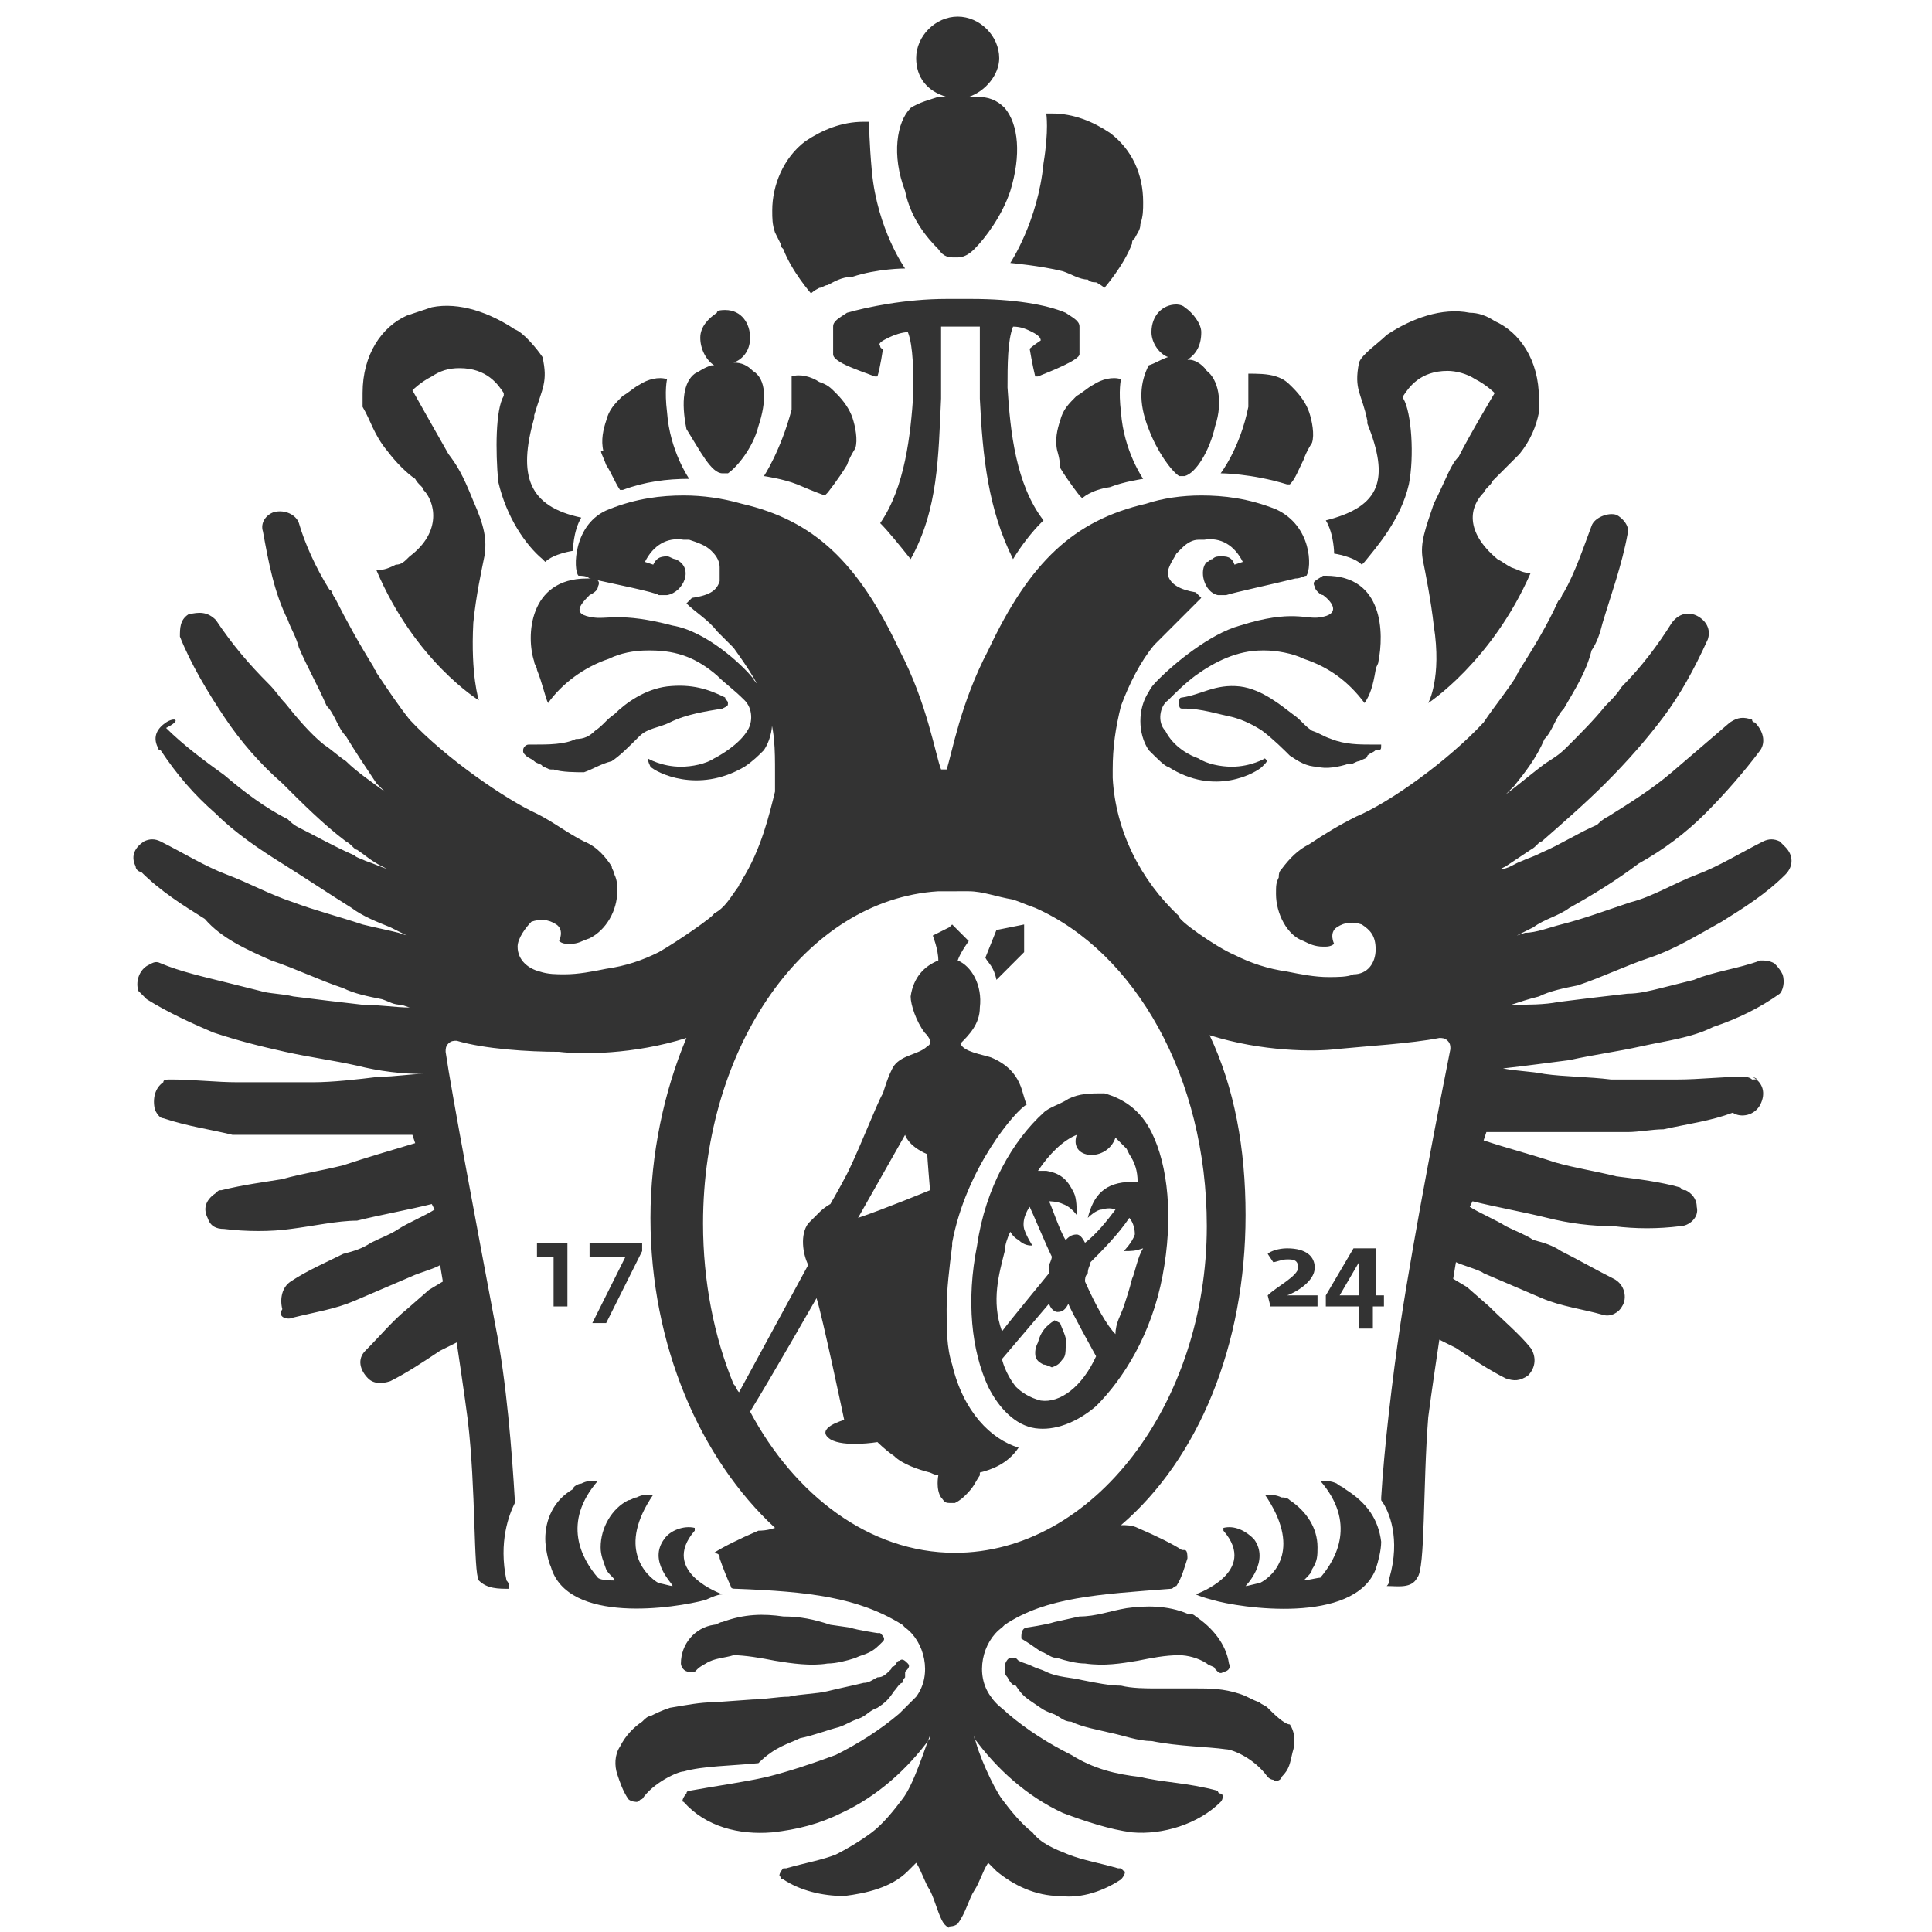
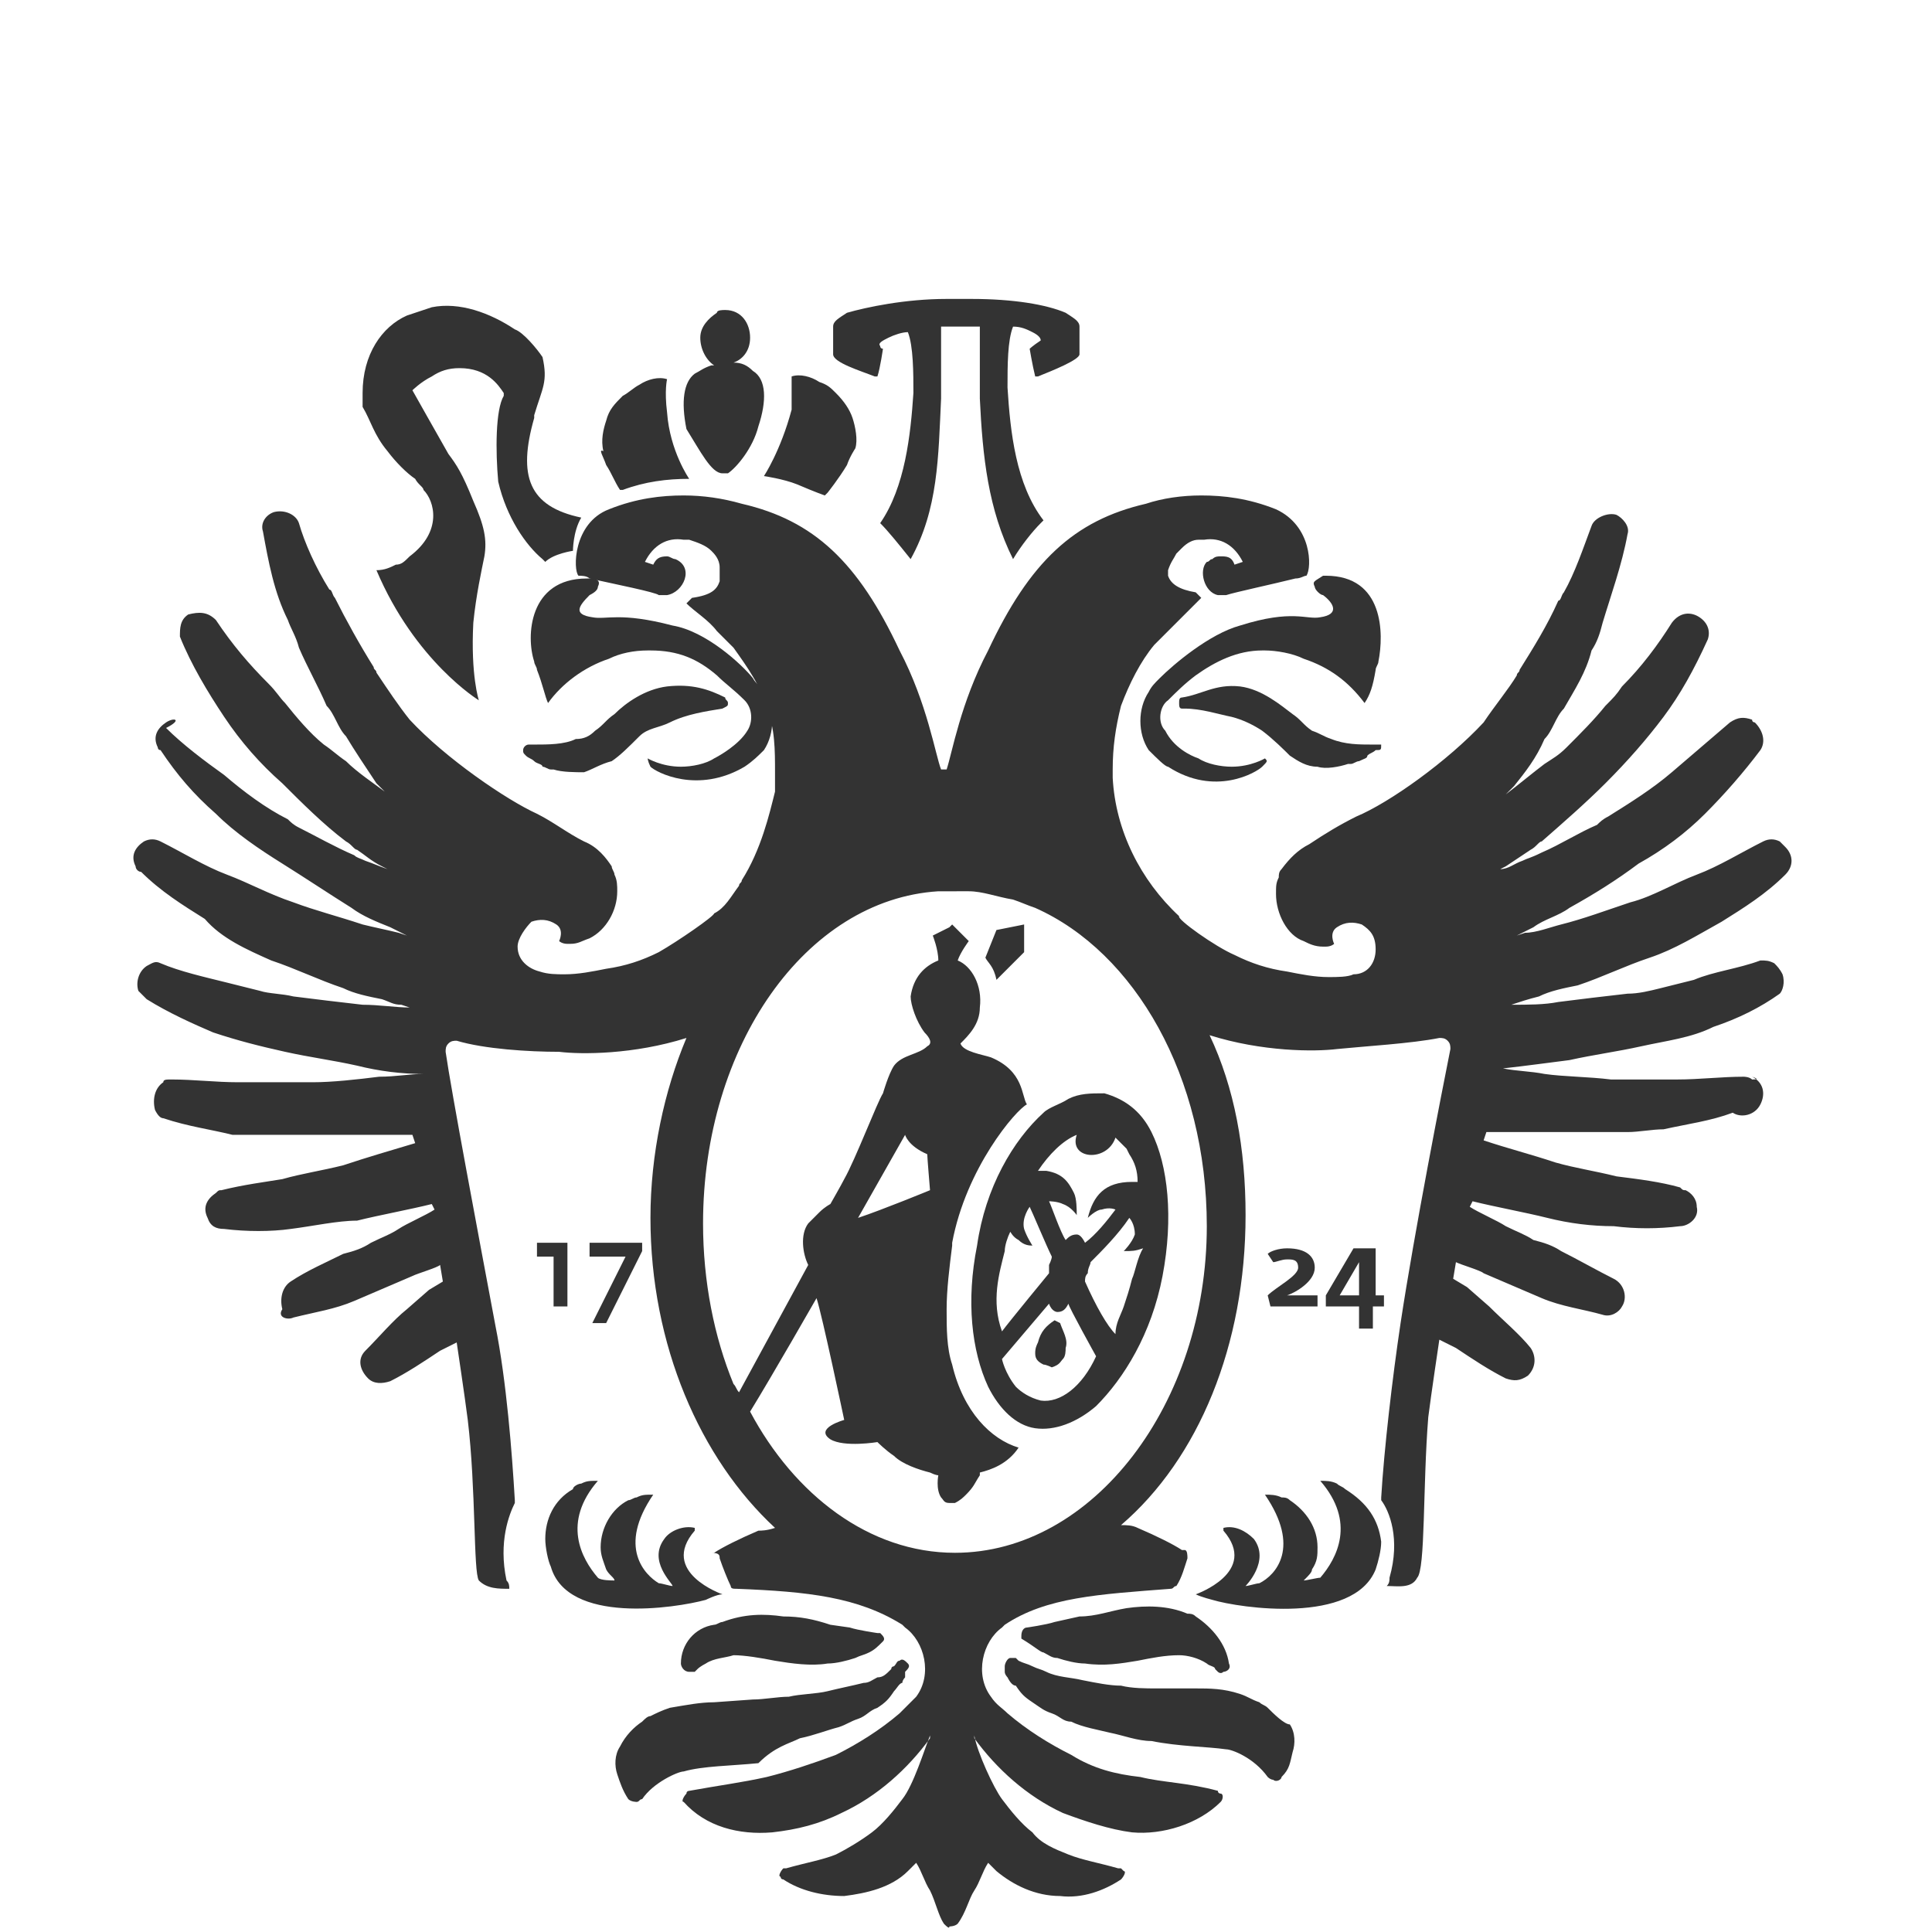
<svg xmlns="http://www.w3.org/2000/svg" id="Layer_1" x="0px" y="0px" viewBox="0 0 69.8 69.8" style="enable-background:new 0 0 69.8 69.8;" xml:space="preserve">
  <style type="text/css"> .st0{fill-rule:evenodd;clip-rule:evenodd;fill:#333333;} </style>
  <g>
-     <path class="st0" d="M28.2,8.8c0,0.1,0,0.1,0.1,0.2c0.3,0.8,1,1.6,1,1.6l0,0l0,0c0,0,0.1-0.1,0.3-0.2c0.1,0,0.2-0.1,0.3-0.1 c0.2-0.1,0.5-0.3,0.9-0.3c0.9-0.3,1.9-0.3,1.9-0.3s-1-1.4-1.2-3.5c-0.1-1.1-0.1-1.7-0.1-1.8c-0.1,0-0.2,0-0.2,0 c-0.8,0-1.5,0.3-2.1,0.7l0,0c-0.8,0.6-1.2,1.6-1.2,2.5c0,0.3,0,0.5,0.1,0.8C28,8.4,28.1,8.6,28.2,8.8 M33.9,9 c0.2,0.3,0.4,0.3,0.6,0.3h0.1c0.2,0,0.4-0.1,0.6-0.3c0.4-0.4,1-1.2,1.3-2.1c0.4-1.3,0.3-2.4-0.2-3c-0.3-0.3-0.6-0.4-1-0.4 c-0.1,0-0.3,0-0.3,0c0.6-0.2,1.1-0.8,1.1-1.4c0-0.8-0.7-1.5-1.5-1.5c-0.8,0-1.5,0.7-1.5,1.5c0,0.7,0.4,1.2,1.1,1.4 c-0.1,0-0.3,0-0.3,0c-0.3,0.1-0.7,0.2-1,0.4c-0.5,0.5-0.7,1.7-0.2,3C32.9,7.9,33.5,8.6,33.9,9 M47.9,18.8c0.3,0.5,0.3,1.2,0.3,1.2 s0.7,0.1,1,0.4l0.1-0.1c0.4-0.5,1.3-1.5,1.6-2.8c0.2-1,0.1-2.6-0.2-3.1v-0.1c0.2-0.3,0.6-0.9,1.6-0.9c0.3,0,0.7,0.1,1,0.3 c0.4,0.2,0.7,0.5,0.7,0.5s-0.9,1.5-1.3,2.3c-0.3,0.3-0.4,0.7-0.9,1.7c-0.3,0.9-0.5,1.4-0.4,2c0.1,0.5,0.3,1.5,0.4,2.4 c0.3,1.9-0.2,2.8-0.2,2.8l0,0l0,0c0,0,2.3-1.5,3.7-4.7l0,0l0,0c-0.3,0-0.4-0.1-0.7-0.2c-0.2-0.1-0.3-0.2-0.5-0.3 c-1.2-1-1-1.9-0.5-2.4c0.1-0.2,0.3-0.3,0.3-0.4c0.3-0.3,0.7-0.7,1-1c0.4-0.5,0.6-1,0.7-1.5c0-0.2,0-0.3,0-0.5 c0-1.4-0.7-2.4-1.6-2.8c-0.3-0.2-0.6-0.3-0.9-0.3c-1-0.2-2.1,0.2-3,0.8c-0.3,0.3-0.9,0.7-1,1c-0.2,1,0.1,1.1,0.3,2.1c0,0,0,0,0,0.1 C50.2,17.3,49.9,18.3,47.9,18.8 M38.3,16.9c0.3,0.5,0.7,1,0.7,1l0,0l0.1,0.1c0,0,0.3-0.3,1-0.4c0.5-0.2,1.2-0.3,1.2-0.3 s-0.7-1-0.8-2.4c-0.1-0.8,0-1.2,0-1.2l0,0l0,0c-0.3-0.1-0.7,0-1,0.2c-0.2,0.1-0.4,0.3-0.6,0.4c-0.3,0.3-0.5,0.5-0.6,0.9 c-0.1,0.3-0.2,0.7-0.1,1.1C38.2,16.3,38.3,16.6,38.3,16.9 M41.5,15.5c0.3,0.8,0.8,1.5,1.1,1.7c0.1,0,0.1,0,0.2,0 c0.4-0.1,0.9-0.9,1.1-1.8c0.3-0.9,0.1-1.7-0.3-2C43.4,13.1,43.1,13,43,13c0,0,0,0-0.1,0c0.3-0.2,0.5-0.5,0.5-1 c0-0.3-0.3-0.7-0.6-0.9c-0.1-0.1-0.3-0.1-0.3-0.1c-0.5,0-0.9,0.4-0.9,1c0,0.4,0.3,0.8,0.6,0.9c-0.3,0.1-0.4,0.2-0.7,0.3 C41.2,13.8,41.1,14.5,41.5,15.5 M44.1,17.1c0,0,1.1,0,2.4,0.4c0,0,0,0,0.1,0c0.2-0.2,0.3-0.5,0.5-0.9c0.1-0.3,0.3-0.6,0.3-0.6 c0.1-0.3,0-0.8-0.1-1.1s-0.3-0.6-0.6-0.9c-0.2-0.2-0.3-0.3-0.6-0.4l0,0l0,0c-0.3-0.1-0.7-0.1-1-0.1c0,0,0,0.4,0,1.2 C44.8,16.2,44.1,17.1,44.1,17.1L44.1,17.1L44.1,17.1 M36.5,9.5c0,0,1.1,0.1,1.9,0.3c0.3,0.1,0.6,0.3,0.9,0.3 c0.1,0.1,0.2,0.1,0.3,0.1c0.2,0.1,0.3,0.2,0.3,0.2l0,0l0,0c0,0,0.7-0.8,1-1.6c0-0.1,0-0.1,0.1-0.2c0.1-0.2,0.2-0.3,0.2-0.5 c0.1-0.3,0.1-0.5,0.1-0.8c0-1-0.4-1.9-1.2-2.5l0,0c-0.6-0.4-1.3-0.7-2.1-0.7c-0.1,0-0.2,0-0.2,0s0.1,0.6-0.1,1.8 C37.5,8,36.5,9.5,36.5,9.5" />
    <path class="st0" d="M37.2,12.6c0,0,0.1,0.6,0.2,1h0.1C38,13.4,39,13,39,12.8v-1c0-0.2-0.2-0.3-0.5-0.5c-0.7-0.3-1.9-0.5-3.4-0.5 h-0.9c-1.5,0-2.9,0.3-3.6,0.5c-0.3,0.2-0.5,0.3-0.5,0.5v1c0,0.3,1,0.6,1.5,0.8h0.1c0.1-0.3,0.2-1,0.2-1s-0.1,0-0.1-0.1 c-0.1-0.1,0.1-0.2,0.3-0.3c0.2-0.1,0.5-0.2,0.7-0.2c0.2,0.5,0.2,1.5,0.2,2.2c-0.1,1.5-0.3,3.4-1.2,4.7c0.3,0.3,0.7,0.8,1.1,1.3 c1-1.8,1-3.7,1.1-5.8c0-0.9,0-1.9,0-2.6c0.1,0,0.3,0,0.7,0c0.3,0,0.6,0,0.7,0c0,0.7,0,1.7,0,2.6c0.1,2.1,0.3,4,1.2,5.8 c0.3-0.5,0.7-1,1-1.3l0.1-0.1c-1-1.3-1.2-3.2-1.3-4.8c0-0.8,0-1.7,0.2-2.2c0.3,0,0.5,0.1,0.7,0.2c0.2,0.1,0.3,0.2,0.3,0.3 C37.3,12.5,37.2,12.6,37.2,12.6 M49.9,26.9L49.9,26.9L49.9,26.9L49.9,26.9h-0.3c-0.5,0-1,0-1.5-0.2c-0.3-0.1-0.4-0.2-0.7-0.3 c-0.3-0.2-0.4-0.4-0.7-0.6c-0.4-0.3-1.1-0.9-1.9-1c-0.9-0.1-1.4,0.3-2.1,0.4c-0.1,0-0.1,0.1-0.1,0.2c0,0.1,0,0.2,0.1,0.2h0.1 c0.6,0,1.2,0.2,1.7,0.3c0.4,0.1,0.8,0.3,1.1,0.5c0.4,0.3,0.8,0.7,1,0.9c0.3,0.2,0.6,0.4,1,0.4c0.3,0.1,0.8,0,1.1-0.1h0.1 c0.1,0,0.2-0.1,0.3-0.1c0.2-0.1,0.3-0.1,0.3-0.2l0,0c0.1-0.1,0.2-0.1,0.3-0.2l0,0C49.9,27.1,49.9,27.1,49.9,26.9 C49.9,27,49.9,27,49.9,26.9" />
    <path class="st0" d="M47.5,21.2c0,0.1,0.2,0.3,0.3,0.3c0.4,0.3,0.6,0.7-0.1,0.8c-0.5,0.1-1-0.3-2.9,0.3c-1.1,0.3-2.4,1.4-2.9,1.9 c-0.2,0.2-0.3,0.3-0.4,0.5c-0.4,0.6-0.4,1.5,0,2.1c0.3,0.3,0.6,0.6,0.7,0.6c1.7,1.1,3.2,0.2,3.4,0c0.2-0.2,0.2-0.2,0.1-0.3l0,0l0,0 l0,0c0,0-0.5,0.3-1.2,0.3c-0.4,0-0.9-0.1-1.2-0.3c-0.3-0.1-0.9-0.4-1.2-1c-0.3-0.3-0.2-0.9,0.1-1.1c0.3-0.3,0.6-0.6,1-0.9 c0.7-0.5,1.5-0.9,2.4-0.9h0.1c0.4,0,1,0.1,1.4,0.3c0.9,0.3,1.6,0.8,2.2,1.6l0,0l0,0c0.2-0.3,0.3-0.6,0.4-1.2c0-0.1,0.1-0.2,0.1-0.3 c0.2-1,0.2-3.1-1.9-3.1h-0.1C47.5,21,47.4,21,47.5,21.2 M14,16.3c0.3,0.4,0.7,0.8,1,1c0.1,0.2,0.3,0.3,0.3,0.4 c0.4,0.4,0.7,1.5-0.5,2.4c-0.2,0.2-0.3,0.3-0.5,0.3c-0.2,0.1-0.4,0.2-0.7,0.2l0,0l0,0c1.4,3.3,3.7,4.7,3.7,4.7l0,0l0,0 c0,0-0.3-0.9-0.2-2.8c0.1-1,0.3-1.9,0.4-2.4c0.1-0.6,0-1.1-0.4-2c-0.4-1-0.6-1.3-0.9-1.7c-0.4-0.7-1.3-2.3-1.3-2.3s0.3-0.3,0.7-0.5 c0.3-0.2,0.6-0.3,1-0.3c1,0,1.4,0.6,1.6,0.9c0,0,0,0,0,0.1c-0.3,0.5-0.3,2-0.2,3.1c0.3,1.3,1,2.3,1.6,2.8l0.1,0.1 c0.3-0.3,1-0.4,1-0.4s0-0.7,0.3-1.2c-1.9-0.4-2.3-1.5-1.7-3.6c0,0,0,0,0-0.1c0.3-1,0.5-1.2,0.3-2.1c-0.2-0.3-0.7-0.9-1-1 c-0.9-0.6-2-1-3-0.8c-0.3,0.1-0.6,0.2-0.9,0.3c-0.9,0.4-1.6,1.4-1.6,2.8c0,0.2,0,0.3,0,0.5C13.4,15.2,13.5,15.7,14,16.3 M27.6,17.2 c0,0,0.7,0.1,1.2,0.3c0.7,0.3,1,0.4,1,0.4l0.1-0.1l0,0c0,0,0.4-0.5,0.7-1c0.1-0.3,0.3-0.6,0.3-0.6c0.1-0.3,0-0.8-0.1-1.1 c-0.1-0.3-0.3-0.6-0.6-0.9c-0.2-0.2-0.3-0.3-0.6-0.4c-0.3-0.2-0.7-0.3-1-0.2l0,0l0,0c0,0,0,0.4,0,1.2 C28.2,16.3,27.6,17.2,27.6,17.2 M26.1,17.1L26.1,17.1c0.1,0,0.1,0,0.2,0c0.3-0.2,0.9-0.9,1.1-1.7c0.3-0.9,0.3-1.7-0.2-2 c-0.2-0.2-0.4-0.3-0.7-0.3c0.3-0.1,0.6-0.4,0.6-0.9c0-0.5-0.3-1-0.9-1c-0.1,0-0.3,0-0.3,0.1c-0.3,0.2-0.6,0.5-0.6,0.9 c0,0.4,0.2,0.8,0.5,1c0,0,0,0-0.1,0c-0.3,0.1-0.4,0.2-0.6,0.3c-0.4,0.3-0.5,1-0.3,2C25.3,16.3,25.7,17.1,26.1,17.1 M21.9,16.8 c0.2,0.3,0.3,0.6,0.5,0.9c0,0,0,0,0.1,0c0.8-0.3,1.6-0.4,2.4-0.4l0,0l0,0c0,0-0.7-1-0.8-2.4c-0.1-0.8,0-1.2,0-1.2 c-0.3-0.1-0.7,0-1,0.2l0,0l0,0c-0.2,0.1-0.4,0.3-0.6,0.4c-0.3,0.3-0.5,0.5-0.6,0.9c-0.1,0.3-0.2,0.7-0.1,1.1 C21.6,16.2,21.8,16.5,21.9,16.8 M26.1,25.6L26.1,25.6c0.2-0.1,0.2-0.1,0.2-0.2c0-0.1-0.1-0.1-0.1-0.2c-0.6-0.3-1.2-0.5-2.1-0.4 c-0.8,0.1-1.5,0.6-1.9,1c-0.3,0.2-0.4,0.4-0.7,0.6c-0.2,0.2-0.4,0.3-0.7,0.3c-0.4,0.2-1,0.2-1.5,0.2h-0.2l0,0l0,0l0,0l0,0 c-0.1,0-0.2,0.1-0.2,0.2c0,0.1,0,0.1,0.1,0.2l0,0c0.1,0.1,0.2,0.1,0.3,0.2l0,0c0.1,0.1,0.3,0.1,0.3,0.2c0.1,0,0.2,0.1,0.3,0.1H20 c0.3,0.1,0.8,0.1,1.1,0.1c0.3-0.1,0.6-0.3,1-0.4c0.3-0.2,0.6-0.5,1-0.9c0.3-0.3,0.7-0.3,1.1-0.5C24.8,25.8,25.5,25.7,26.1,25.6" />
    <path class="st0" d="M19.3,23.9c0,0.1,0.1,0.2,0.1,0.3c0.2,0.5,0.3,1,0.4,1.2l0,0l0,0c0.5-0.7,1.3-1.3,2.2-1.6 c0.4-0.2,0.9-0.3,1.4-0.3h0.1c1,0,1.7,0.3,2.4,0.9c0.3,0.3,0.6,0.5,1,0.9c0.3,0.3,0.3,0.8,0.1,1.1c-0.3,0.5-1,0.9-1.2,1 c-0.3,0.2-0.8,0.3-1.2,0.3c-0.7,0-1.2-0.3-1.2-0.3l0,0l0,0l0,0c0,0,0,0.1,0.1,0.3c0.2,0.2,1.7,1,3.4,0c0.3-0.2,0.5-0.4,0.7-0.6 c0.4-0.6,0.4-1.5,0-2.1c-0.1-0.2-0.3-0.3-0.4-0.5c-0.4-0.5-1.7-1.7-2.9-1.9c-1.9-0.5-2.4-0.2-2.9-0.3c-0.7-0.1-0.5-0.4-0.1-0.8 c0.2-0.1,0.3-0.2,0.3-0.3c0.1-0.2,0-0.3-0.3-0.3h-0.1C19.1,20.9,19,23,19.3,23.9 M44,55.2L44,55.2L44,55.2L44,55.2 M35.6,34.6 c0.1,0.2,0.3,0.3,0.4,0.8l1-1v-1L36,33.6L35.6,34.6 M28.9,62.8c0.5-0.1,1-0.3,1.4-0.4c0.3-0.1,0.4-0.2,0.7-0.3 c0.3-0.1,0.4-0.3,0.7-0.4c0.3-0.2,0.4-0.3,0.6-0.6c0.1-0.1,0.2-0.3,0.3-0.3c0-0.1,0.1-0.2,0.1-0.2v-0.2l0,0 c0.1-0.1,0.2-0.2,0.1-0.3c-0.1-0.1-0.2-0.2-0.3-0.1c-0.1,0-0.1,0.1-0.2,0.2c0,0-0.1,0-0.1,0.1c-0.2,0.2-0.3,0.3-0.5,0.3 c-0.2,0.1-0.3,0.2-0.5,0.2c-0.4,0.1-0.9,0.2-1.3,0.3c-0.4,0.1-1,0.1-1.4,0.2c-0.4,0-0.9,0.1-1.3,0.1l-1.4,0.1c-0.5,0-1,0.1-1.6,0.2 c-0.3,0.1-0.5,0.2-0.7,0.3c-0.1,0-0.2,0.1-0.3,0.2c-0.3,0.2-0.6,0.5-0.8,0.9c-0.2,0.3-0.2,0.7-0.1,1c0.1,0.3,0.2,0.6,0.4,0.9 c0.1,0.1,0.3,0.1,0.3,0.1c0.1,0,0.1-0.1,0.2-0.1c0.4-0.6,1.3-1,1.5-1c0.7-0.2,1.7-0.2,2.7-0.3C28,63.1,28.5,63,28.9,62.8 M24.6,60.1c0,0.1,0.1,0.3,0.3,0.3c0.1,0,0.1,0,0.2,0l0,0l0,0l0.1-0.1c0.1-0.1,0.3-0.2,0.3-0.2c0.3-0.2,0.7-0.2,1-0.3 c0.4,0,1,0.1,1.5,0.2c0.6,0.1,1.3,0.2,1.9,0.1c0.3,0,0.7-0.1,1-0.2c0.2-0.1,0.3-0.1,0.5-0.2l0,0l0,0c0.2-0.1,0.3-0.2,0.5-0.4 c0.1-0.1,0-0.2-0.1-0.3c0,0,0,0-0.1,0c0,0-0.7-0.1-1-0.2L30,58.7c-0.6-0.2-1.1-0.3-1.7-0.3c-0.7-0.1-1.4-0.1-2.2,0.2 c-0.1,0-0.2,0.1-0.3,0.1C25.1,58.8,24.6,59.4,24.6,60.1 M25.5,57.8c0,0,0.4-0.2,0.6-0.2l0,0c0,0-2.3-0.8-1-2.3v-0.1l0,0 c-0.4-0.1-0.9,0.1-1.1,0.4c-0.6,0.8,0.3,1.6,0.3,1.7c-0.1,0-0.4-0.1-0.5-0.1c-0.5-0.3-1.5-1.3-0.2-3.2c-0.3,0-0.4,0-0.6,0.1 c-0.1,0-0.2,0.1-0.3,0.1c-0.6,0.3-1,1-1,1.7c0,0.3,0.1,0.5,0.2,0.8c0.1,0.2,0.3,0.3,0.3,0.4c-0.1,0-0.5,0-0.6-0.1 c-0.6-0.7-1.3-2,0-3.5c-0.3,0-0.4,0-0.6,0.1c-0.1,0-0.3,0.1-0.3,0.2c-0.7,0.4-1,1.1-1,1.8c0,0.3,0.1,0.8,0.2,1 C20.5,58.7,24.4,58.1,25.5,57.8 M45.8,61.7c-0.1-0.1-0.2-0.1-0.3-0.2c-0.3-0.1-0.4-0.2-0.7-0.3c-0.6-0.2-1.1-0.2-1.6-0.2L41.8,61 c-0.4,0-0.9,0-1.3-0.1c-0.4,0-0.9-0.1-1.4-0.2c-0.4-0.1-0.9-0.1-1.3-0.3c-0.2-0.1-0.3-0.1-0.5-0.2S37,60.1,36.8,60l-0.1-0.1 c-0.1,0-0.1,0-0.2,0s-0.2,0.2-0.2,0.3l0,0l0,0v0.2c0,0.1,0.1,0.2,0.1,0.2c0.1,0.2,0.2,0.3,0.3,0.3c0.2,0.3,0.3,0.4,0.6,0.6 c0.3,0.2,0.4,0.3,0.7,0.4c0.3,0.1,0.4,0.3,0.7,0.3c0.4,0.2,1,0.3,1.4,0.4c0.5,0.1,1,0.3,1.5,0.3c1,0.2,2,0.2,2.7,0.3 c0.2,0,1,0.3,1.5,1c0,0,0.1,0.1,0.2,0.1c0.1,0.1,0.3,0,0.3-0.1c0.3-0.3,0.3-0.5,0.4-0.9c0.1-0.3,0.1-0.7-0.1-1 C46.4,62.3,46,61.9,45.8,61.7 M37.7,59.7L37.7,59.7L37.7,59.7c0.2,0.1,0.3,0.2,0.5,0.2c0.3,0.1,0.7,0.2,1,0.2 c0.7,0.1,1.3,0,1.9-0.1c0.5-0.1,1-0.2,1.5-0.2c0.3,0,0.7,0.1,1,0.3c0.1,0.1,0.3,0.1,0.3,0.2l0.1,0.1l0,0l0,0c0,0,0.1,0.1,0.2,0 c0.1,0,0.3-0.1,0.2-0.3c-0.1-0.7-0.6-1.3-1.2-1.7c-0.1-0.1-0.2-0.1-0.3-0.1c-0.7-0.3-1.5-0.3-2.2-0.2c-0.6,0.1-1.1,0.3-1.7,0.3 l-0.9,0.2c-0.3,0.1-1,0.2-1,0.2c-0.1,0-0.2,0.1-0.2,0.3c0,0,0,0,0,0.1C37.4,59.5,37.6,59.7,37.7,59.7 M48.6,53.8 c-0.1-0.1-0.2-0.1-0.3-0.2c-0.2-0.1-0.4-0.1-0.6-0.1c1.3,1.5,0.6,2.8,0,3.5c-0.1,0-0.5,0.1-0.6,0.1c0.2-0.2,0.3-0.3,0.3-0.4 c0.2-0.3,0.2-0.5,0.2-0.8c0-0.7-0.4-1.3-1-1.7c-0.1-0.1-0.2-0.1-0.3-0.1c-0.2-0.1-0.4-0.1-0.6-0.1c1.3,1.9,0.4,2.9-0.2,3.2 c-0.1,0-0.4,0.1-0.5,0.1c0,0,0.9-0.9,0.3-1.7c-0.3-0.3-0.7-0.5-1.1-0.4l0,0v0.1c1.3,1.5-1,2.3-1,2.3l0,0c0.2,0.1,0.6,0.2,0.6,0.2 c1,0.3,5.1,0.9,5.9-1.1c0.1-0.3,0.2-0.7,0.2-1C49.8,54.9,49.4,54.3,48.6,53.8 M38.3,47.8L38.3,47.8l-0.2-0.1 c-0.3,0.2-0.5,0.4-0.6,0.8c-0.1,0.2-0.1,0.3-0.1,0.4c0,0.2,0.1,0.3,0.3,0.4c0.1,0,0.3,0.1,0.3,0.1c0.3-0.1,0.3-0.2,0.4-0.3 c0.1-0.1,0.1-0.3,0.1-0.4C38.6,48.4,38.4,48.1,38.3,47.8" />
    <path class="st0" d="M38.6,39.7L38.6,39.7L38.6,39.7c-0.3,0.2-0.7,0.3-0.9,0.5c-1.1,1-2.1,2.7-2.4,4.8c-0.4,2-0.2,3.8,0.4,5.1 c0.4,0.8,1,1.4,1.7,1.5c0.7,0.1,1.5-0.2,2.2-0.8c1-1,2-2.6,2.4-4.7c0.4-2.1,0.2-4-0.4-5.2c-0.4-0.8-1-1.2-1.7-1.4 C39.4,39.5,39,39.5,38.6,39.7L38.6,39.7z M36.3,45.2c0-0.2,0.1-0.5,0.2-0.7c0,0,0.1,0.2,0.3,0.3C37,45,37.2,45,37.3,45 c0,0-0.2-0.3-0.3-0.6c-0.1-0.4,0.2-0.8,0.2-0.8c0.1,0.2,0.6,1.4,0.8,1.8c0,0.1-0.1,0.3-0.1,0.3c0,0.1,0,0.2,0,0.2v0.1 c0,0-1.4,1.7-1.7,2.1C35.8,47,36.1,46,36.3,45.2z M37.6,50.6c-0.4-0.1-0.7-0.3-0.9-0.5c-0.4-0.5-0.5-1-0.5-1l1.7-2 c0.1,0.3,0.3,0.3,0.3,0.3l0,0c0.2,0,0.3-0.1,0.4-0.3c0,0.1,1,1.9,1,1.9C39.1,50.1,38.3,50.7,37.6,50.6L37.6,50.6z M40.9,46.2 c-0.1,0.4-0.2,0.7-0.3,1s-0.3,0.6-0.3,1c-0.3-0.3-0.7-1-1.1-1.9c0-0.1,0-0.2,0.1-0.3c0-0.2,0.1-0.3,0.1-0.4c0.4-0.4,1-1,1.4-1.6 c0,0,0.2,0.2,0.2,0.6c-0.1,0.3-0.4,0.6-0.4,0.6c0.3,0,0.4,0,0.7-0.1C41.1,45.4,41,46,40.9,46.2L40.9,46.2z M40.3,41.1 c0.1,0.1,0.2,0.2,0.3,0.3l0.1,0.1l0.1,0.2c0.2,0.3,0.3,0.6,0.3,1c-0.1,0-0.2,0-0.2,0c-1,0-1.4,0.5-1.6,1.3c0,0,0.3-0.3,0.5-0.3 c0.3-0.1,0.5,0,0.5,0c-0.3,0.4-0.7,0.9-1.1,1.2c-0.1-0.2-0.2-0.3-0.3-0.3c-0.2,0-0.3,0.1-0.4,0.2c-0.2-0.3-0.5-1.2-0.6-1.4 c0,0,0.3,0,0.5,0.1c0.3,0.1,0.5,0.4,0.5,0.4c0-0.2,0-0.6-0.1-0.8c-0.2-0.4-0.4-0.7-1-0.8c-0.1,0-0.2,0-0.3,0 c0.4-0.6,0.9-1.1,1.4-1.3C38.6,41.9,40,42,40.3,41.1L40.3,41.1z" />
    <path class="st0" d="M64.4,35.2c-0.1-0.2-0.2-0.3-0.3-0.4c-0.2-0.1-0.3-0.1-0.5-0.1l0,0c-0.8,0.3-1.7,0.4-2.4,0.7 c-0.4,0.1-0.8,0.2-1.2,0.3c-0.4,0.1-0.8,0.2-1.2,0.2c-0.9,0.1-1.7,0.2-2.5,0.3c-0.5,0.1-1.1,0.1-1.7,0.1c0.3-0.1,0.6-0.2,1-0.3 c0.4-0.2,0.9-0.3,1.4-0.4c0.9-0.3,1.7-0.7,2.6-1c0.9-0.3,1.7-0.8,2.6-1.3c0.8-0.5,1.6-1,2.3-1.7c0.3-0.3,0.3-0.7,0-1 c-0.1-0.1-0.1-0.1-0.2-0.2c-0.2-0.1-0.4-0.1-0.6,0l0,0c-0.8,0.4-1.6,0.9-2.4,1.2c-0.8,0.3-1.6,0.8-2.4,1c-0.9,0.3-1.7,0.6-2.5,0.8 c-0.4,0.1-0.9,0.3-1.3,0.3l-0.3,0.1c0.2-0.1,0.4-0.2,0.6-0.3c0.4-0.3,0.9-0.4,1.3-0.7c0.9-0.5,1.7-1,2.5-1.6 c0.9-0.5,1.7-1.1,2.4-1.8c0.7-0.7,1.4-1.5,2-2.3c0.2-0.3,0.1-0.7-0.2-1c0,0-0.1,0-0.1-0.1c-0.3-0.1-0.5-0.1-0.8,0.1l0,0 c-0.7,0.6-1.4,1.2-2.1,1.8c-0.7,0.6-1.5,1.1-2.3,1.6c-0.2,0.1-0.3,0.2-0.4,0.3c-0.7,0.3-1.3,0.7-2,1C55.3,31,55.2,31,55,31.1 c-0.3,0.1-0.5,0.3-0.8,0.3l0.2-0.1c0.3-0.2,0.6-0.4,0.9-0.6c0.2-0.1,0.3-0.3,0.4-0.3c0.8-0.7,1.6-1.4,2.3-2.1l0,0 c0.8-0.8,1.5-1.6,2.1-2.4s1.1-1.7,1.6-2.8c0.1-0.3,0-0.6-0.3-0.8l0,0l0,0c-0.3-0.2-0.7-0.2-1,0.2l0,0c-0.5,0.8-1.1,1.6-1.8,2.3 c-0.2,0.3-0.3,0.4-0.6,0.7c-0.4,0.5-0.9,1-1.4,1.5c-0.3,0.3-0.5,0.4-0.8,0.6c-0.4,0.3-1,0.8-1.4,1.1c0.1-0.1,0.2-0.2,0.3-0.3 c0.4-0.5,0.8-1,1.1-1.7c0.3-0.3,0.4-0.8,0.7-1.1c0.4-0.7,0.8-1.3,1-2.1c0.2-0.3,0.3-0.6,0.4-1c0.3-1,0.7-2.1,0.9-3.2 c0.1-0.3-0.2-0.6-0.4-0.7l0,0l0,0c-0.3-0.1-0.8,0.1-0.9,0.4l0,0c-0.3,0.8-0.6,1.7-1,2.4c-0.1,0.1-0.1,0.3-0.2,0.3 c-0.4,0.9-0.9,1.7-1.4,2.5c0,0.1-0.1,0.1-0.1,0.2c-0.3,0.5-0.8,1.1-1.2,1.7c-1.3,1.4-3.4,2.9-4.6,3.4c-0.6,0.3-1.1,0.6-1.7,1l0,0 c-0.4,0.2-0.7,0.5-1,0.9c-0.1,0.1-0.1,0.2-0.1,0.3c-0.1,0.2-0.1,0.3-0.1,0.6c0,0.7,0.4,1.5,1,1.7c0.2,0.1,0.4,0.2,0.7,0.2h0.1 c0.2,0,0.3-0.1,0.3-0.1s-0.2-0.4,0.1-0.6c0.3-0.2,0.6-0.2,0.9-0.1c0.3,0.2,0.5,0.4,0.5,0.9s-0.3,0.9-0.8,0.9 c-0.2,0.1-0.6,0.1-0.9,0.1c-0.5,0-1-0.1-1.5-0.2c-0.7-0.1-1.3-0.3-1.9-0.6c-0.7-0.3-2.1-1.3-2-1.4c-1.4-1.3-2.3-3.1-2.4-5 c0-0.1,0-0.2,0-0.3c0-0.8,0.1-1.5,0.3-2.3c0.3-0.8,0.7-1.6,1.2-2.2c0.1-0.1,0.3-0.3,0.6-0.6l0.1-0.1l0,0c0.3-0.3,0.7-0.7,1-1l0,0 l0,0l-0.1-0.1l-0.1-0.1c-0.6-0.1-0.9-0.3-1-0.6l0,0V21c0-0.1,0-0.3,0-0.4c0.1-0.3,0.2-0.4,0.3-0.6c0.1-0.1,0.1-0.1,0.2-0.2 c0.2-0.2,0.4-0.3,0.6-0.3c0.1,0,0.1,0,0.2,0l0,0c0.6-0.1,1.1,0.2,1.4,0.8l0,0l-0.3,0.1l0,0c-0.1-0.3-0.3-0.3-0.5-0.3 c-0.1,0-0.2,0-0.3,0.1c-0.1,0-0.1,0.1-0.2,0.1c-0.3,0.3-0.1,1.1,0.4,1.2c0.1,0,0.2,0,0.3,0l0,0c0.3-0.1,1.7-0.4,2.5-0.6 c0.2,0,0.3-0.1,0.4-0.1l0,0l0,0c0.2-0.3,0.2-1.8-1.1-2.4c-1-0.4-1.9-0.5-2.7-0.5c-0.7,0-1.4,0.1-2,0.3c-2.6,0.6-4.2,2.1-5.7,5.3 c-1,1.9-1.3,3.7-1.5,4.3h-0.2c-0.2-0.5-0.5-2.4-1.5-4.3c-1.5-3.2-3.1-4.7-5.7-5.3c-0.7-0.2-1.4-0.3-2.1-0.3c-0.8,0-1.7,0.1-2.7,0.5 c-1.3,0.5-1.3,2.2-1.1,2.4l0,0c0.1,0,0.3,0,0.4,0.1c0.9,0.2,2.4,0.5,2.5,0.6l0,0c0.1,0,0.2,0,0.3,0c0.6-0.1,1-1,0.3-1.3 c-0.1,0-0.2-0.1-0.3-0.1c-0.3,0-0.4,0.1-0.5,0.3l0,0l-0.3-0.1l0,0c0.3-0.6,0.8-0.9,1.4-0.8l0,0c0.1,0,0.1,0,0.2,0 c0.3,0.1,0.6,0.2,0.8,0.4c0.1,0.1,0.3,0.3,0.3,0.6c0,0,0,0.3,0,0.4c0,0,0,0,0,0.1l0,0c-0.1,0.3-0.3,0.5-1,0.6l-0.1,0.1l-0.1,0.1 c0.3,0.3,0.8,0.6,1.1,1c0.3,0.3,0.5,0.5,0.6,0.6c0.5,0.7,1,1.4,1.2,2.2c0.3,0.7,0.3,1.5,0.3,2.3c0,0.1,0,0.2,0,0.3 c0,0.2,0,0.3,0,0.4c-0.2,0.8-0.5,2.1-1.2,3.2c0,0.1-0.1,0.1-0.1,0.2l0,0c-0.3,0.4-0.5,0.8-0.9,1c0,0.1-1.3,1-2,1.4 c-0.6,0.3-1.2,0.5-1.9,0.6c-0.5,0.1-1,0.2-1.5,0.2c-0.3,0-0.6,0-0.9-0.1c-0.4-0.1-0.8-0.4-0.8-0.9c0-0.3,0.3-0.7,0.5-0.9 c0.3-0.1,0.6-0.1,0.9,0.1c0.3,0.2,0.1,0.6,0.1,0.6s0.1,0.1,0.3,0.1h0.1c0.3,0,0.4-0.1,0.7-0.2c0.6-0.3,1-1,1-1.7 c0-0.2,0-0.4-0.1-0.6c0-0.1-0.1-0.2-0.1-0.3c-0.2-0.3-0.5-0.7-1-0.9l0,0c-0.6-0.3-1.1-0.7-1.7-1c-1.1-0.5-3.3-2-4.6-3.4 c-0.4-0.5-0.8-1.1-1.2-1.7c0-0.1-0.1-0.1-0.1-0.2c-0.5-0.8-1-1.7-1.4-2.5c-0.1-0.1-0.1-0.3-0.2-0.3c-0.5-0.8-0.9-1.7-1.1-2.4l0,0 c-0.1-0.3-0.5-0.5-0.9-0.4l0,0l0,0c-0.3,0.1-0.5,0.4-0.4,0.7c0.2,1.1,0.4,2.2,0.9,3.2c0.1,0.3,0.3,0.6,0.4,1c0.3,0.7,0.7,1.4,1,2.1 c0.3,0.3,0.4,0.8,0.7,1.1c0.3,0.5,0.7,1.1,1.1,1.7c0.1,0.1,0.2,0.2,0.3,0.3c-0.4-0.3-1-0.7-1.4-1.1c-0.3-0.2-0.5-0.4-0.8-0.6 c-0.5-0.4-1-1-1.4-1.5c-0.2-0.2-0.3-0.4-0.6-0.7c-0.7-0.7-1.3-1.4-1.9-2.3l0,0c-0.3-0.3-0.6-0.3-1-0.2l0,0l0,0 c-0.3,0.2-0.3,0.5-0.3,0.8c0.4,1,1,2,1.6,2.9c0.6,0.9,1.3,1.7,2.1,2.4l0,0c0.7,0.7,1.5,1.5,2.3,2.1c0.2,0.1,0.3,0.3,0.4,0.3 c0.3,0.2,0.5,0.4,0.9,0.6l0.2,0.1c-0.3-0.1-0.5-0.2-0.8-0.3c-0.2-0.1-0.3-0.1-0.4-0.2c-0.7-0.3-1.4-0.7-2-1 c-0.2-0.1-0.3-0.2-0.4-0.3c-0.8-0.4-1.6-1-2.3-1.6c-0.7-0.5-1.5-1.1-2.1-1.7l0,0C6.6,26,6.3,25.9,6,26.1c-0.3,0.2-0.5,0.5-0.3,0.9 c0,0,0,0.1,0.1,0.1c0.6,0.9,1.2,1.6,2,2.3c0.7,0.7,1.6,1.3,2.4,1.8c0.8,0.5,1.7,1.1,2.5,1.6c0.4,0.3,0.9,0.5,1.4,0.7 c0.2,0.1,0.4,0.2,0.6,0.3l-0.3-0.1c-0.4-0.1-0.9-0.2-1.3-0.3c-0.9-0.3-1.7-0.5-2.5-0.8c-0.9-0.3-1.6-0.7-2.4-1 c-0.8-0.3-1.6-0.8-2.4-1.2l0,0c-0.2-0.1-0.4-0.1-0.6,0c-0.3,0.2-0.5,0.5-0.3,0.9c0,0.1,0.1,0.2,0.2,0.2c0.7,0.7,1.5,1.2,2.3,1.7 c0.6,0.7,1.5,1.1,2.4,1.5c0.9,0.3,1.7,0.7,2.6,1c0.4,0.2,0.9,0.3,1.4,0.4c0.3,0.1,0.4,0.2,0.7,0.2l0.3,0.1c-0.5,0-1.1-0.1-1.7-0.1 c-0.9-0.1-1.7-0.2-2.5-0.3c-0.4-0.1-0.9-0.1-1.2-0.2c-0.4-0.1-0.8-0.2-1.2-0.3c-0.8-0.2-1.7-0.4-2.4-0.7l0,0 c-0.2-0.1-0.3,0-0.5,0.1c-0.3,0.2-0.4,0.6-0.3,0.9c0.1,0.1,0.2,0.2,0.3,0.3c0.8,0.5,1.7,0.9,2.4,1.2c0.9,0.3,1.7,0.5,2.6,0.7 c0.9,0.2,1.7,0.3,2.6,0.5c0.8,0.2,1.6,0.3,2.4,0.3c-0.5,0-1,0.1-1.6,0.1c-0.8,0.1-1.7,0.2-2.4,0.2c-0.2,0-0.4,0-0.6,0H9.8H8.6 c-0.8,0-1.6-0.1-2.4-0.1l0,0c-0.2,0-0.3,0-0.3,0.1c-0.3,0.2-0.4,0.6-0.3,1c0.1,0.2,0.2,0.3,0.3,0.3c0.9,0.3,1.7,0.4,2.5,0.6 C9,41,9.4,41,9.8,41c0.2,0,0.4,0,0.7,0h0.6c0.9,0,1.7,0,2.5,0c0.6,0,0.7,0,1.3,0l0.1,0.3c-1,0.3-1.7,0.5-2.6,0.8 c-0.8,0.2-1.5,0.3-2.2,0.5C9.6,42.7,8.8,42.8,8,43l0,0c-0.1,0-0.1,0-0.2,0.1c-0.3,0.2-0.5,0.5-0.3,0.9c0.1,0.3,0.3,0.4,0.6,0.4 c0.8,0.1,1.7,0.1,2.4,0c0.8-0.1,1.7-0.3,2.4-0.3c0.8-0.2,1.9-0.4,2.7-0.6l0.1,0.2c-0.3,0.2-1,0.5-1.3,0.7c-0.3,0.2-0.6,0.3-1,0.5 c-0.3,0.2-0.6,0.3-1,0.4l0,0l0,0c-0.6,0.3-1.3,0.6-1.9,1l0,0c-0.3,0.2-0.4,0.6-0.3,1l0,0c-0.2,0.3,0.2,0.4,0.4,0.3 c0.8-0.2,1.5-0.3,2.2-0.6s1.4-0.6,2.1-0.9c0.2-0.1,0.9-0.3,1-0.4l0.1,0.6l-0.5,0.3l-0.8,0.7c-0.5,0.4-1,1-1.5,1.5 c-0.3,0.3-0.2,0.7,0.1,1l0,0c0.2,0.2,0.5,0.2,0.8,0.1l0,0l0,0c0.6-0.3,1.2-0.7,1.8-1.1l0.6-0.3c0,0,0.3,2,0.4,2.8 c0.3,2.5,0.2,5.5,0.4,5.8c0.3,0.3,0.7,0.3,1.1,0.3c0-0.1,0-0.2-0.1-0.3l0,0c-0.3-1.4,0.1-2.4,0.3-2.8l0,0v-0.1 c-0.1-1.7-0.3-4.3-0.7-6.3c-0.6-3.2-1.6-8.5-1.8-9.9c0-0.1,0-0.2,0.1-0.3c0.1-0.1,0.2-0.1,0.3-0.1c1,0.3,2.6,0.4,3.7,0.4 c0.8,0.1,2.7,0.1,4.6-0.5c-0.8,1.9-1.3,4.2-1.3,6.5c0,4.6,1.8,8.7,4.5,11.2c-0.3,0.1-0.5,0.1-0.6,0.1c-0.7,0.3-1.3,0.6-1.6,0.8l0,0 c0,0,0,0-0.1,0C26,56.1,26,56.2,26,56.3c0.1,0.3,0.3,0.8,0.4,1c0,0.1,0.1,0.1,0.2,0.1c2.6,0.1,4.4,0.3,6,1.3l0,0l0.1,0.1 c0.7,0.5,1,1.7,0.4,2.5c-0.2,0.2-0.4,0.4-0.6,0.6c-0.7,0.6-1.5,1.1-2.3,1.5c-0.8,0.3-1.7,0.6-2.5,0.8c-0.9,0.2-1.7,0.3-2.8,0.5l0,0 c0,0-0.1,0-0.1,0.1c-0.1,0.1-0.2,0.3-0.1,0.3l0,0c0.8,0.9,2,1.2,3.2,1.1c0.9-0.1,1.7-0.3,2.5-0.7c1.3-0.6,2.4-1.6,3.2-2.7 c0,0,0,0,0-0.1l0,0c-0.2,0.5-0.6,1.8-1,2.3c-0.3,0.4-0.7,0.9-1.1,1.2c-0.4,0.3-0.9,0.6-1.3,0.8c-0.5,0.2-1.1,0.3-1.8,0.5l0,0h-0.1 c-0.1,0.1-0.2,0.3-0.1,0.3c0,0,0,0.1,0.1,0.1c0.6,0.4,1.4,0.6,2.2,0.6c0.8-0.1,1.7-0.3,2.3-0.9c0.1-0.1,0.2-0.2,0.3-0.3 c0.2,0.3,0.3,0.7,0.5,1c0.2,0.4,0.3,0.9,0.5,1.2c0.1,0.1,0.2,0.2,0.2,0.1c0,0,0.2,0,0.3-0.1c0.3-0.4,0.4-0.9,0.6-1.2 c0.2-0.3,0.3-0.7,0.5-1c0.1,0.1,0.2,0.2,0.3,0.3c0.6,0.5,1.4,0.9,2.3,0.9c0.8,0.1,1.6-0.2,2.2-0.6c0.1-0.1,0.2-0.3,0.1-0.3 l-0.1-0.1h-0.1l0,0c-0.7-0.2-1.3-0.3-1.8-0.5c-0.5-0.2-1-0.4-1.3-0.8c-0.4-0.3-0.8-0.8-1.1-1.2c-0.3-0.4-0.9-1.7-1-2.3l0,0v0.1 c0.8,1.1,1.9,2.1,3.2,2.7c0.8,0.3,1.7,0.6,2.5,0.7c1.1,0.1,2.4-0.3,3.2-1.1c0.1-0.1,0.1-0.3,0-0.3l0,0c0,0-0.1,0-0.1-0.1l0,0 c-1.1-0.3-2-0.3-2.8-0.5c-0.9-0.1-1.7-0.3-2.5-0.8c-0.8-0.4-1.6-0.9-2.3-1.5c-0.2-0.2-0.4-0.3-0.6-0.6c-0.6-0.8-0.3-2,0.4-2.5 l0.1-0.1l0,0c1.5-1,3.4-1.1,6-1.3c0.1,0,0.1-0.1,0.2-0.1c0.2-0.3,0.3-0.7,0.4-1c0-0.1,0-0.3-0.1-0.3c0,0,0,0-0.1,0l0,0 c-0.3-0.2-0.9-0.5-1.6-0.8c-0.2-0.1-0.4-0.1-0.6-0.1c2.8-2.4,4.5-6.5,4.5-11.2c0-2.4-0.4-4.6-1.3-6.5c1.9,0.6,3.8,0.6,4.6,0.5 c1-0.1,2.7-0.2,3.7-0.4c0.1,0,0.2,0,0.3,0.1s0.1,0.2,0.1,0.3c-0.3,1.5-1.3,6.6-1.8,9.9c-0.3,2-0.6,4.6-0.7,6.3v0.1l0,0 c0.3,0.4,0.7,1.4,0.3,2.8l0,0c0,0.1,0,0.2-0.1,0.3c0.4,0,0.9,0.1,1.1-0.3c0.3-0.3,0.2-3.3,0.4-5.8c0.1-0.8,0.4-2.8,0.4-2.8l0.6,0.3 c0.6,0.4,1.2,0.8,1.8,1.1l0,0c0.3,0.1,0.5,0.1,0.8-0.1c0.3-0.3,0.3-0.7,0.1-1l0,0c-0.4-0.5-1-1-1.5-1.5l-0.8-0.7l-0.5-0.3l0.1-0.6 c0.2,0.1,0.9,0.3,1,0.4c0.7,0.3,1.4,0.6,2.1,0.9c0.7,0.3,1.5,0.4,2.2,0.6c0.3,0.1,0.6-0.1,0.7-0.3c0.2-0.3,0.1-0.8-0.3-1l0,0l0,0 c-0.6-0.3-1.3-0.7-1.9-1l0,0l0,0c-0.3-0.2-0.6-0.3-1-0.4c-0.3-0.2-0.6-0.3-1-0.5c-0.3-0.2-1-0.5-1.3-0.7l0.1-0.2 c0.8,0.2,1.9,0.4,2.7,0.6c0.8,0.2,1.6,0.3,2.4,0.3c0.8,0.1,1.6,0.1,2.4,0c0.3,0,0.7-0.3,0.6-0.7c0-0.3-0.2-0.5-0.4-0.6 c-0.1,0-0.1,0-0.2-0.1l0,0c-0.7-0.2-1.5-0.3-2.3-0.4c-0.8-0.2-1.5-0.3-2.2-0.5c-0.9-0.3-1.7-0.5-2.6-0.8l0.1-0.3c0.6,0,0.7,0,1.3,0 c0.9,0,1.7,0,2.5,0h0.6c0.3,0,0.4,0,0.7,0c0.4,0,0.9-0.1,1.3-0.1c0.9-0.2,1.7-0.3,2.5-0.6c0.3,0.2,0.8,0.1,1-0.3s0.1-0.8-0.3-1 C63.6,39,63.4,39,63.3,39c-0.1-0.1-0.3-0.1-0.3-0.1l0,0c-0.8,0-1.6,0.1-2.4,0.1h-1.2h-0.6c-0.2,0-0.4,0-0.6,0 c-0.8-0.1-1.7-0.1-2.4-0.2c-0.5-0.1-1-0.1-1.5-0.2c0.9-0.1,1.6-0.2,2.4-0.3c0.9-0.2,1.7-0.3,2.6-0.5c0.9-0.2,1.8-0.3,2.6-0.7 c0.9-0.3,1.7-0.7,2.4-1.2C64.4,35.8,64.5,35.5,64.4,35.2z M34.5,56.1L34.5,56.1c-3.1,0-5.8-2.1-7.4-5.1c0.8-1.3,2.4-4.1,2.4-4.1 c0.2,0.6,1,4.4,1,4.4S29.4,51.6,30,52c0.5,0.3,1.7,0.1,1.7,0.1s0.3,0.3,0.6,0.5c0.3,0.3,0.9,0.5,1.3,0.6c0.2,0.1,0.3,0.1,0.3,0.1 s-0.1,0.5,0.1,0.8c0.1,0.1,0.1,0.2,0.3,0.2c0.1,0,0.1,0,0.2,0c0.2-0.1,0.3-0.2,0.4-0.3c0.3-0.3,0.3-0.4,0.5-0.7c0,0,0,0,0-0.1 c0.4-0.1,1-0.3,1.4-0.9c-1-0.3-2-1.3-2.4-3c-0.2-0.6-0.2-1.3-0.2-2s0.1-1.5,0.2-2.3v-0.1c0.5-2.7,2.3-4.8,2.7-5 c-0.2-0.3-0.1-1.2-1.3-1.7c-0.3-0.1-1-0.2-1.1-0.5c0.3-0.3,0.7-0.7,0.7-1.3c0.1-0.8-0.3-1.5-0.8-1.7c0.1-0.3,0.4-0.7,0.4-0.7 l-0.6-0.6l-0.1,0.1l-0.6,0.3c0,0,0.2,0.5,0.2,0.9c-0.5,0.2-0.9,0.6-1,1.3c0,0.3,0.2,0.9,0.5,1.3c0.2,0.2,0.3,0.4,0.1,0.5 c-0.3,0.3-0.9,0.3-1.2,0.7c-0.2,0.3-0.4,1-0.4,1c-0.2,0.3-1,2.4-1.4,3.1c-0.1,0.2-0.5,0.9-0.5,0.9s-0.2,0.1-0.4,0.3 c-0.2,0.2-0.3,0.3-0.4,0.4c-0.3,0.4-0.2,1.1,0,1.5l-2.5,4.6c-0.1-0.1-0.1-0.2-0.2-0.3c-0.7-1.7-1.1-3.7-1.1-5.8 c0-6.4,3.7-11.7,8.5-12H35c0.5,0,1,0.2,1.6,0.3c0.3,0.1,0.5,0.2,0.8,0.3c3.6,1.6,6.2,6.1,6.2,11.5C43.6,50.7,39.5,56.1,34.5,56.1 L34.5,56.1z M33.6,43c0,0-1.7,0.7-2.6,1l1.7-3c0,0,0.1,0.4,0.8,0.7C33.5,41.8,33.6,43,33.6,43L33.6,43z" />
    <path class="st0" d="M20,45.4h-0.6v-0.5h1.1v2.3H20L20,45.4 M21.4,47.8l1.2-2.4h-1.3v-0.5h1.9v0.3l-1.3,2.6L21.4,47.8 M45.8,46.8 c0.3-0.3,1.1-0.7,1.1-1c0-0.3-0.2-0.3-0.4-0.3c-0.2,0-0.4,0.1-0.5,0.1l-0.2-0.3c0.1-0.1,0.4-0.2,0.7-0.2c0.7,0,1,0.3,1,0.7 c0,0.5-0.7,0.9-1,1h1.1v0.4h-1.7L45.8,46.8 M49.1,47.2h-1.2v-0.4l1-1.7h0.8v1.7H50v0.4h-0.4V48h-0.5V47.2z M49.1,46.8v-1.2 l-0.7,1.2H49.1z" />
  </g>
</svg>